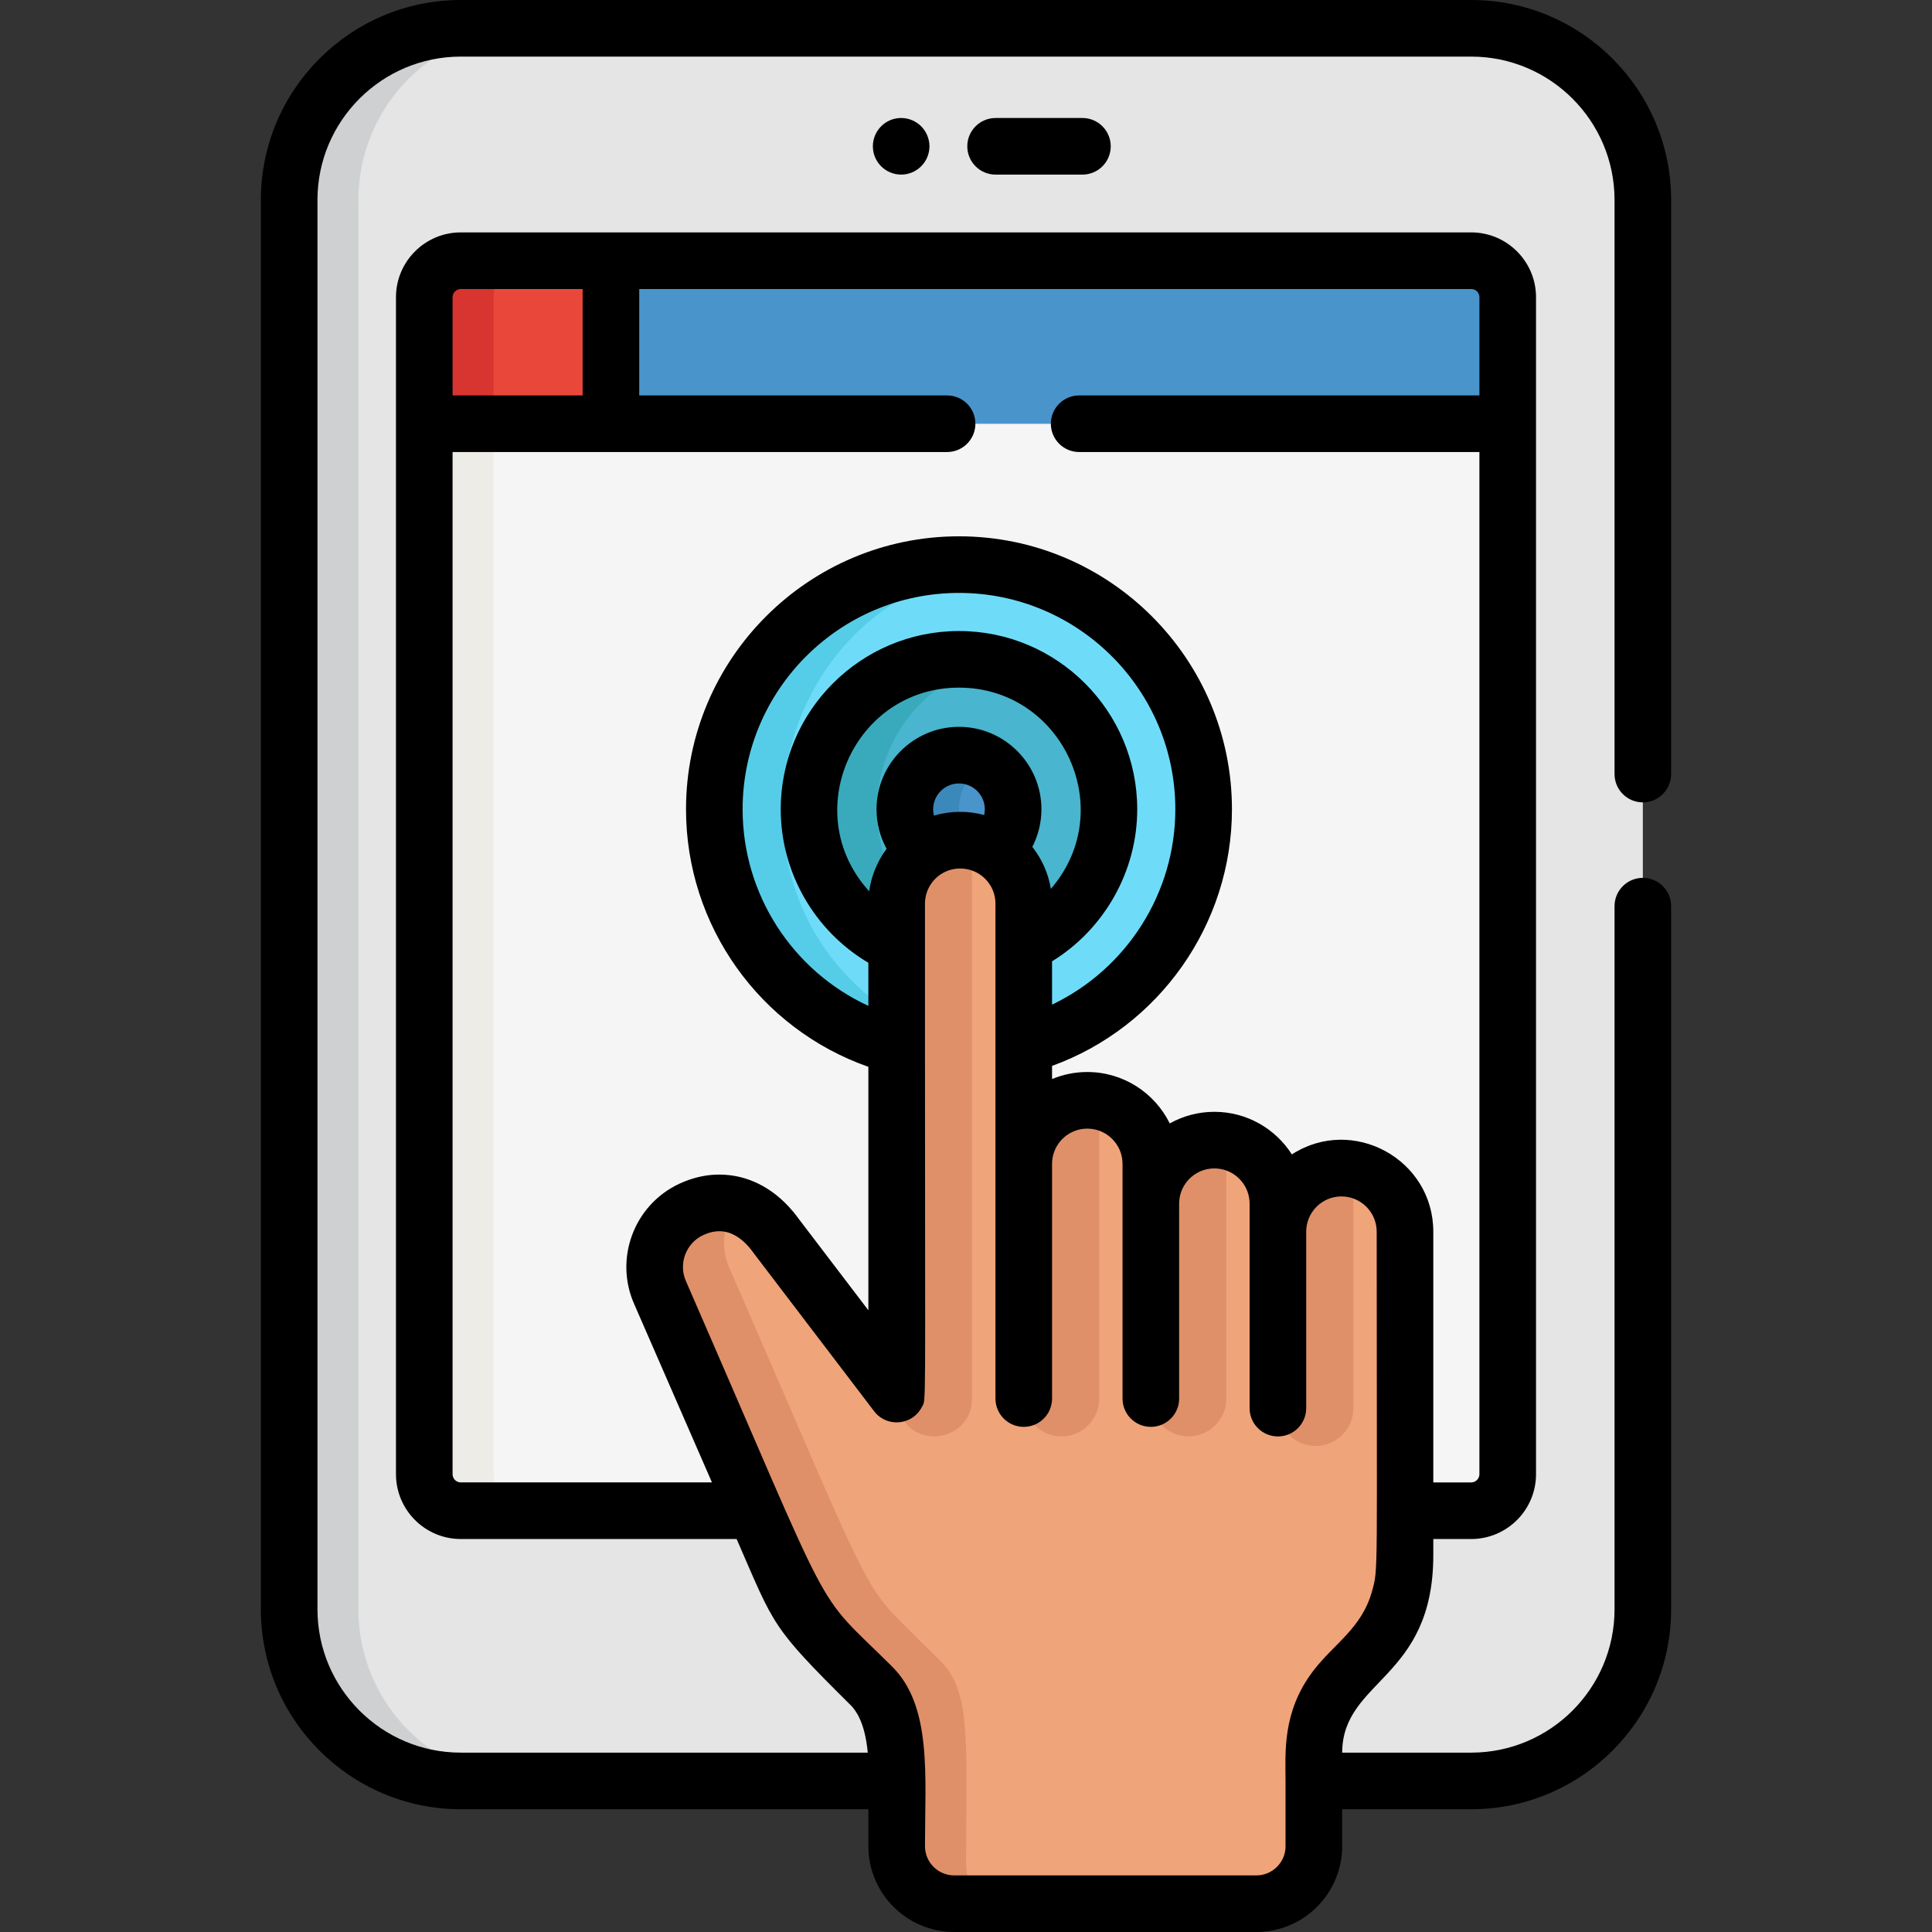
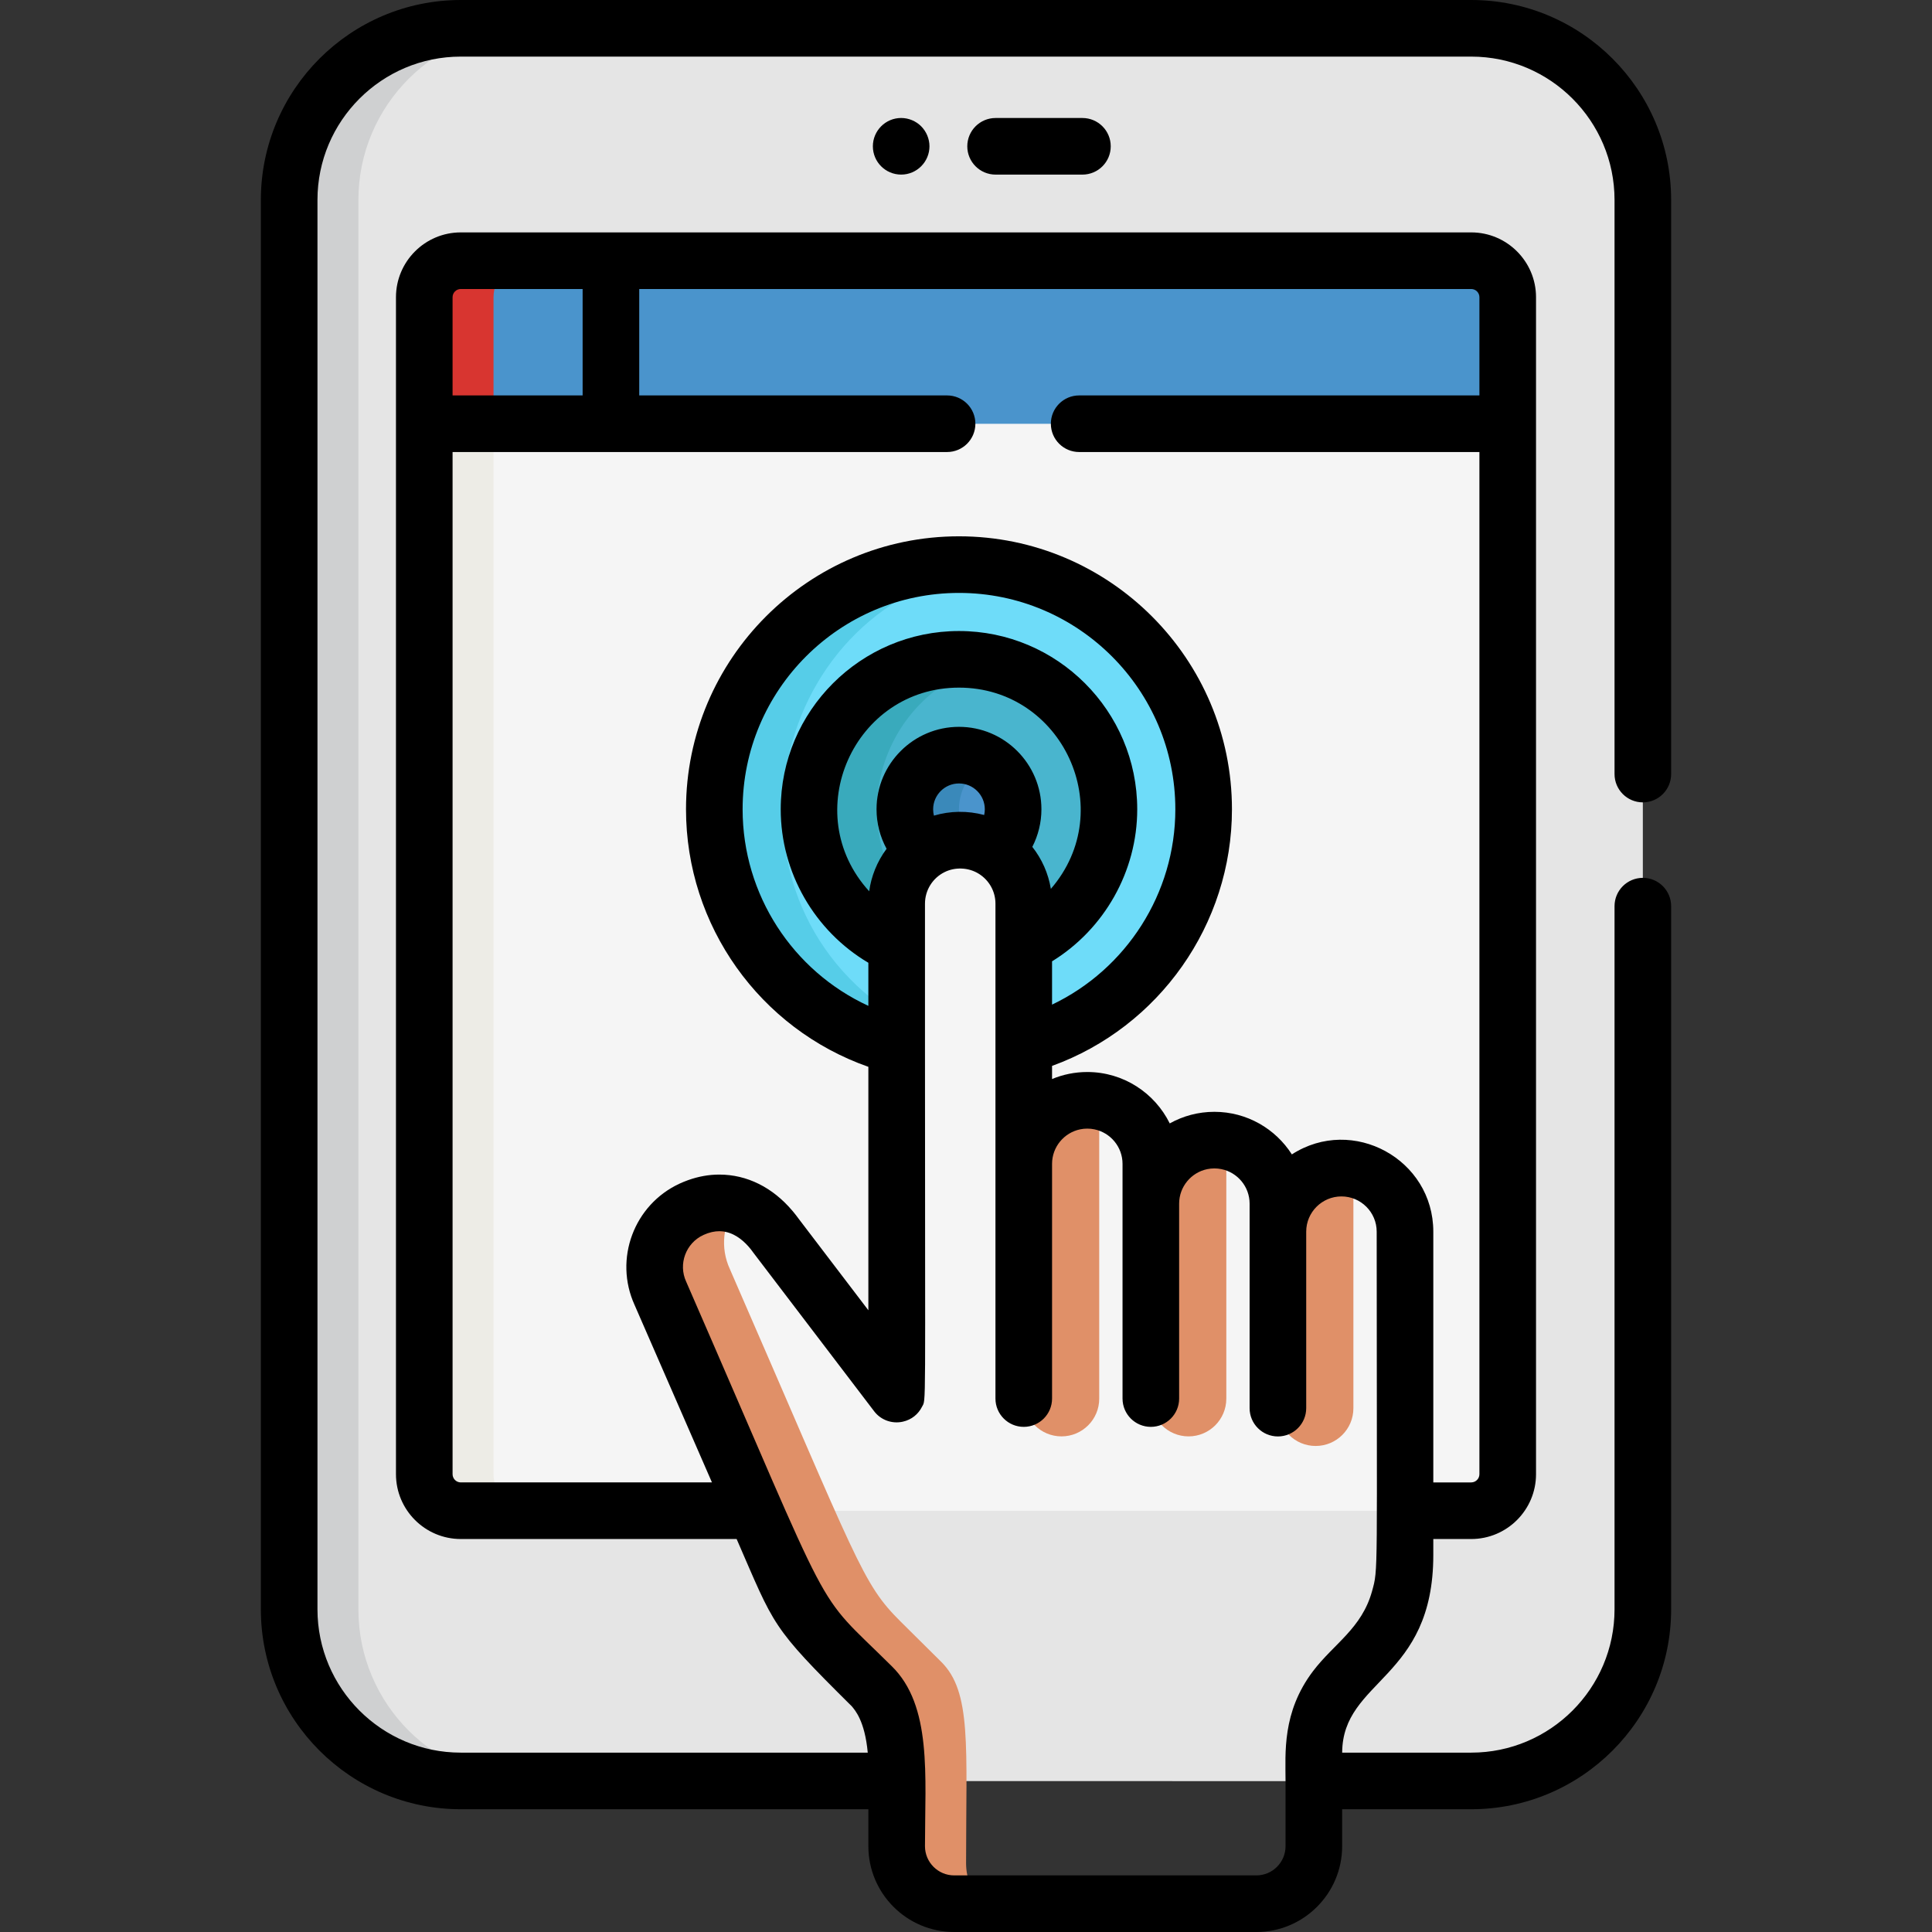
<svg xmlns="http://www.w3.org/2000/svg" width="100%" height="100%" viewBox="0 0 512 512" version="1.1" xml:space="preserve" style="fill-rule:evenodd;clip-rule:evenodd;stroke-linejoin:round;stroke-miterlimit:2;">
  <rect x="0" y="0" width="512" height="512" fill="#333333" stroke="none" />
  <path d="M389.884,7.521C108.114,7.521 120.345,7.258 115.199,8.046C93.389,11.388 76.631,30.276 76.631,53.007L76.631,426.503C76.631,450.047 94.603,469.43 117.473,471.753C119,471.909 120.549,471.988 122.117,471.988C409.122,471.988 391.705,472.244 396.802,471.463C418.612,468.121 435.37,449.232 435.37,426.502L435.37,53.006C435.37,27.927 414.965,7.521 389.884,7.521Z" style="fill:rgb(229,229,229);fill-rule:nonzero;" />
  <path d="M94.979,426.503L94.979,53.007C94.979,27.922 115.387,7.521 140.465,7.521C120.362,7.521 119.532,7.382 115.198,8.046C93.388,11.388 76.63,30.276 76.63,53.007L76.63,426.503C76.63,450.047 94.602,469.43 117.472,471.753C118.999,471.909 120.548,471.988 122.116,471.988L140.465,471.988C115.387,471.989 94.979,451.586 94.979,426.503Z" style="fill:rgb(207,208,209);fill-rule:nonzero;" />
  <path d="M389.884,69.109C108.879,69.109 121.982,69.073 121.129,69.159C116.259,69.655 112.438,73.779 112.438,78.788L112.438,390.7C112.438,396.033 116.777,400.377 122.118,400.377L389.885,400.377C395.218,400.377 399.563,396.041 399.563,390.698L399.563,78.786C399.562,73.452 395.224,69.109 389.884,69.109Z" style="fill:rgb(245,245,245);fill-rule:nonzero;" />
  <path d="M130.787,390.698L130.787,78.786C130.787,73.453 135.126,69.109 140.467,69.109C120.969,69.109 121.906,69.081 121.129,69.159C116.259,69.655 112.438,73.779 112.438,78.788L112.438,390.7C112.438,396.033 116.777,400.377 122.118,400.377L140.468,400.377C140.135,400.377 139.805,400.36 139.48,400.327C134.609,399.83 130.787,395.707 130.787,390.698Z" style="fill:rgb(237,236,230);fill-rule:nonzero;" />
  <path d="M389.884,69.109L122.117,69.109C116.78,69.109 112.437,73.45 112.437,78.786L112.437,112.313L399.561,112.313L399.561,78.786C399.562,73.449 395.221,69.109 389.884,69.109Z" style="fill:rgb(74,148,204);fill-rule:nonzero;" />
-   <path d="M161.902,69.109L122.117,69.109C116.78,69.109 112.437,73.45 112.437,78.786L112.437,112.313L161.902,112.313L161.902,69.109Z" style="fill:rgb(234,71,59);fill-rule:nonzero;" />
  <path d="M130.787,78.786C130.787,73.453 135.126,69.109 140.467,69.109C121.688,69.109 120.077,68.564 116.825,70.693C115.869,71.319 114.969,72.159 114.238,73.186C113.739,73.878 113.299,74.699 112.98,75.623C112.206,77.85 112.439,75.955 112.439,112.313L130.789,112.313C130.787,110.16 130.787,87.893 130.787,78.786Z" style="fill:rgb(216,53,48);fill-rule:nonzero;" />
  <path d="M271.305,277.021C298.78,269.496 318.979,244.361 318.979,214.492C318.979,178.687 289.949,149.65 254.142,149.65C218.331,149.65 189.3,178.688 189.3,214.492C189.3,244.597 209.815,269.9 237.626,277.206L237.626,239.499C237.626,230.199 245.163,222.66 254.464,222.66C263.765,222.66 271.305,230.2 271.305,239.499C271.305,295.136 271.305,268.776 271.305,277.021Z" style="fill:rgb(110,220,249);fill-rule:nonzero;" />
  <path d="M263.141,150.286C223.812,144.818 189.3,175.385 189.3,214.492C189.3,244.597 209.815,269.9 237.626,277.206L237.626,269.373C186.541,237.181 203.579,158.565 263.141,150.286Z" style="fill:rgb(86,205,232);fill-rule:nonzero;" />
  <path d="M293.878,214.493C293.878,192.549 276.086,174.751 254.14,174.751C232.194,174.751 214.401,192.548 214.401,214.493C214.401,230.546 223.924,244.368 237.627,250.638L237.627,239.498C237.627,230.198 245.164,222.659 254.465,222.659C263.766,222.659 271.306,230.199 271.306,239.498L271.306,250.343C284.657,243.939 293.878,230.294 293.878,214.493Z" style="fill:rgb(73,181,206);fill-rule:nonzero;" />
-   <path d="M354.352,446.91L365.116,435.219C367.761,431.94 372.341,424.489 372.341,412.134L372.341,326.429C372.341,317.128 364.802,309.589 355.501,309.589C346.202,309.589 338.662,317.129 338.662,326.429L338.662,319.006C338.662,309.706 331.123,302.167 321.822,302.167C312.523,302.167 304.984,309.706 304.984,319.006L304.984,308.457C304.984,299.156 297.444,291.618 288.143,291.618C278.844,291.618 271.305,299.156 271.305,308.457L271.305,239.5C271.305,230.2 263.765,222.661 254.464,222.661C245.163,222.661 237.626,230.201 237.626,239.5L237.626,369.483L205.622,327.469C200.051,319.656 191.732,316.592 183.286,320.484C174.837,324.372 171.14,334.372 175.029,342.821C209.136,421.036 209.964,426.002 220.336,436.289L220.336,436.29L231.041,446.906C231.041,446.906 231.041,446.907 231.043,446.907C239.124,454.923 237.627,470.686 237.627,489.285C237.627,497.701 244.447,504.522 252.863,504.522L332.949,504.522C341.364,504.522 348.184,497.701 348.184,489.285L348.184,464.618C348.184,454.076 354.308,446.962 354.352,446.91Z" style="fill:rgb(240,164,121);fill-rule:nonzero;" />
  <path d="M256.02,493.784C256.02,462.685 257.527,448.431 249.436,440.406C249.434,440.406 249.434,440.405 249.434,440.405L238.729,429.789L238.729,429.788C228.36,419.504 227.546,414.576 193.422,336.32C190.798,330.618 191.64,324.215 195.054,319.456C191.352,318.367 187.335,318.618 183.284,320.483C174.835,324.371 171.138,334.371 175.027,342.82C209.134,421.035 209.962,426.001 220.334,436.288L220.334,436.289L231.039,446.905C231.039,446.905 231.039,446.906 231.041,446.906C237.128,452.944 237.598,464.812 237.625,467.462L237.625,489.283C237.625,497.699 244.445,504.52 252.861,504.52L260.447,504.52C257.712,501.766 256.02,497.974 256.02,493.784Z" style="fill:rgb(224,144,104);fill-rule:nonzero;" />
  <path d="M254.14,200.144C246.216,200.144 239.791,206.57 239.791,214.494C239.791,218.951 241.824,222.933 245.011,225.566C250.509,221.828 257.779,221.64 263.531,225.326C266.561,222.696 268.487,218.823 268.487,214.494C268.487,206.57 262.063,200.144 254.14,200.144Z" style="fill:rgb(74,148,204);fill-rule:nonzero;" />
  <path d="M261.313,202.079C251.767,196.548 239.791,203.459 239.791,214.493C239.791,218.95 241.824,222.932 245.011,225.565C248.458,223.222 252.651,222.234 256.833,222.831C251.877,215.913 253.982,206.327 261.313,202.079Z" style="fill:rgb(58,137,186);fill-rule:nonzero;" />
  <g>
    <path d="M281.306,380.656C286.829,380.656 291.307,376.179 291.307,370.655L291.307,291.922C290.282,291.727 289.226,291.615 288.144,291.615C278.845,291.615 271.306,299.153 271.306,308.454L271.306,370.654C271.305,376.179 275.782,380.656 281.306,380.656Z" style="fill:rgb(224,144,104);fill-rule:nonzero;" />
-     <path d="M257.587,370.655L257.587,222.96C247.07,220.989 237.626,229.073 237.626,239.499L237.626,369.482L237.586,369.43C237.586,384.92 257.587,383.417 257.587,370.655Z" style="fill:rgb(224,144,104);fill-rule:nonzero;" />
    <path d="M304.983,319.004L304.983,370.655C304.983,376.178 309.46,380.656 314.984,380.656C320.507,380.656 324.985,376.179 324.985,370.655L324.985,302.471C314.497,300.479 304.983,308.527 304.983,319.004Z" style="fill:rgb(224,144,104);fill-rule:nonzero;" />
    <path d="M338.661,326.428L338.661,373.195C338.661,378.718 343.138,383.196 348.662,383.196C354.186,383.196 358.663,378.719 358.663,373.195L358.663,309.895C348.186,307.904 338.661,315.939 338.661,326.428Z" style="fill:rgb(224,144,104);fill-rule:nonzero;" />
  </g>
  <path d="M263.14,175.788C238.053,169.975 214.4,189.075 214.4,214.493C214.4,230.546 223.923,244.368 237.626,250.638C237.626,238.581 237.462,237.961 238.215,235.144C224.098,212.024 236.866,181.876 263.14,175.788Z" style="fill:rgb(57,170,188);fill-rule:nonzero;" />
  <path d="M231.318,38.768C231.318,42.901 234.66,46.268 238.818,46.268C242.994,46.268 246.318,42.855 246.318,38.768C246.318,36.798 245.508,34.868 244.118,33.468C242.718,32.068 240.788,31.268 238.818,31.268C234.627,31.268 231.318,34.686 231.318,38.768Z" style="fill-rule:nonzero;" />
  <path d="M263.841,31.272C259.699,31.272 256.341,34.63 256.341,38.772C256.341,42.914 259.699,46.272 263.841,46.272L286.857,46.272C290.999,46.272 294.357,42.914 294.357,38.772C294.357,34.63 290.999,31.272 286.857,31.272L263.841,31.272Z" style="fill-rule:nonzero;" />
  <path d="M122.117,479.468L230.126,479.468L230.126,489.263C230.126,501.801 240.326,512 252.862,512L332.948,512C345.485,512 355.683,501.8 355.683,489.263L355.683,479.468L389.883,479.468C419.1,479.468 442.869,455.699 442.869,426.482L442.869,240.14C442.869,235.998 439.511,232.64 435.369,232.64C431.227,232.64 427.869,235.998 427.869,240.14L427.869,426.482C427.869,447.427 410.829,464.467 389.884,464.467L355.688,464.467C355.784,445.05 379.84,445.141 379.84,412.113L379.84,407.856L389.884,407.856C399.356,407.856 407.062,400.15 407.062,390.676L407.062,78.765C407.062,69.293 399.356,61.588 389.884,61.588L122.117,61.588C112.644,61.588 104.937,69.293 104.937,78.765L104.937,390.676C104.937,400.15 112.643,407.856 122.117,407.856L195.214,407.856C205.365,431.136 204.188,430.82 225.758,452.21L225.758,452.209C226.558,453.209 229.179,455.997 229.964,464.467L122.117,464.467C101.172,464.467 84.132,447.427 84.132,426.482L84.132,52.986C84.131,32.041 101.172,15.001 122.117,15.001L389.884,15.001C410.829,15.001 427.869,32.041 427.869,52.986L427.869,205.137C427.869,209.279 431.227,212.637 435.369,212.637C439.511,212.637 442.869,209.279 442.869,205.137L442.869,52.986C442.87,23.769 419.101,0 389.884,0L122.117,0C92.9,0 69.13,23.769 69.13,52.986L69.13,426.482C69.13,455.698 92.9,479.468 122.117,479.468ZM340.683,489.263C340.683,493.529 337.213,496.999 332.949,496.999L252.863,496.999C248.598,496.999 245.128,493.529 245.128,489.263C245.128,470.593 247.062,452.007 236.27,441.505C214.833,420.245 222.602,433.129 181.906,339.801C181.886,339.755 181.866,339.71 181.845,339.664C179.692,334.986 181.746,329.428 186.426,327.274C186.801,327.102 187.168,326.955 187.53,326.83C187.65,326.788 187.768,326.762 187.887,326.725C188.13,326.65 188.374,326.573 188.611,326.519C188.732,326.491 188.85,326.477 188.97,326.454C189.203,326.41 189.437,326.363 189.664,326.337C189.781,326.324 189.895,326.324 190.011,326.316C190.235,326.299 190.461,326.28 190.678,326.281C190.727,326.282 190.774,326.287 190.823,326.288C191.06,326.293 191.294,326.309 191.524,326.333C191.687,326.352 191.848,326.377 192.007,326.404C192.096,326.419 192.186,326.435 192.274,326.453C195.221,327.069 197.482,329.222 198.874,330.953C198.881,330.962 198.889,330.971 198.896,330.979C198.977,331.081 199.051,331.178 199.126,331.275C199.26,331.45 199.393,331.626 199.518,331.801C199.564,331.865 199.611,331.929 199.658,331.991L231.662,374.005C233.45,376.352 236.424,377.393 239.257,376.76C241.626,376.23 243.361,374.739 244.318,372.851C245.476,370.57 245.129,376.735 245.129,277.184L245.129,239.477C245.129,235.838 247.231,232.643 250.31,231.126C253.01,229.763 256.641,229.793 259.486,231.617C262.159,233.326 263.806,236.262 263.806,239.476L263.806,370.633C263.806,374.775 267.164,378.133 271.306,378.133C275.448,378.133 278.806,374.775 278.806,370.633L278.806,308.433C278.806,303.928 282.013,300.157 286.264,299.284C286.871,299.159 287.5,299.094 288.143,299.094C288.787,299.094 289.415,299.159 290.023,299.284C294.275,300.156 297.483,303.927 297.483,308.433L297.483,370.632C297.483,374.774 300.841,378.132 304.983,378.132C309.125,378.132 312.483,374.774 312.483,370.632L312.483,318.981C312.483,314.476 315.69,310.705 319.94,309.832C320.547,309.707 321.176,309.642 321.819,309.642C322.463,309.642 323.091,309.707 323.699,309.832C327.95,310.705 331.158,314.475 331.158,318.981L331.158,373.171C331.158,377.313 334.516,380.671 338.658,380.671C342.8,380.671 346.158,377.313 346.158,373.171L346.158,326.404C346.158,321.254 350.347,317.064 355.497,317.064C360.646,317.064 364.837,321.254 364.837,326.404C364.837,419.252 365.303,415.492 363.599,421.71C360.847,431.587 353.509,435.556 347.938,442.907C339.717,453.788 340.681,464.62 340.681,471.964L340.681,489.261L340.683,489.261L340.683,489.263ZM278.49,235.562C277.81,231.452 276.115,227.648 273.574,224.429C275.14,221.379 275.987,217.974 275.987,214.47C275.987,202.422 266.186,192.62 254.139,192.62C242.091,192.62 232.29,202.423 232.29,214.47C232.29,218.183 233.226,221.767 234.956,224.937C232.409,228.347 230.853,232.355 230.345,236.199C211.439,215.451 226.289,182.229 254.139,182.229C281.512,182.23 296.626,214.531 278.49,235.562ZM247.499,216.15C247.362,215.607 247.291,215.044 247.291,214.472C247.291,210.696 250.363,207.623 254.139,207.623C257.914,207.623 260.986,210.696 260.986,214.472C260.986,214.985 260.927,215.492 260.815,215.984C256.443,214.8 251.751,214.88 247.499,216.15ZM278.805,254.76C292.657,246.241 301.378,230.914 301.378,214.472C301.378,188.422 280.187,167.229 254.139,167.229C228.09,167.229 206.899,188.422 206.899,214.472C206.899,231.24 215.874,246.712 230.125,255.144L230.125,266.56C210.1,257.336 196.8,237.129 196.8,214.471C196.8,182.852 222.524,157.13 254.141,157.13C285.756,157.13 311.477,182.854 311.477,214.471C311.477,236.803 298.446,256.866 278.804,266.238L278.804,254.76L278.805,254.76ZM119.938,78.765C119.938,77.565 120.916,76.589 122.117,76.589L154.402,76.589L154.402,104.793L119.938,104.793L119.938,78.765ZM122.117,392.855C120.916,392.855 119.938,391.878 119.938,390.676L119.938,119.792L250.986,119.792C255.128,119.792 258.486,116.434 258.486,112.292C258.486,108.15 255.128,104.792 250.986,104.792L169.403,104.792L169.403,76.589L389.884,76.589C391.084,76.589 392.061,77.565 392.061,78.765L392.061,104.792L285.988,104.792C281.846,104.792 278.488,108.15 278.488,112.292C278.488,116.434 281.846,119.792 285.988,119.792L392.06,119.792L392.06,390.675C392.06,391.877 391.083,392.854 389.883,392.854L379.84,392.854L379.84,326.407C379.84,307.205 358.493,295.533 342.357,305.928C338.032,299.149 330.442,294.643 321.822,294.643C317.532,294.643 313.499,295.759 309.994,297.715C306.023,289.654 297.72,284.094 288.143,284.094C284.836,284.094 281.683,284.757 278.805,285.956L278.805,282.475C307.144,272.201 326.479,245.021 326.479,214.47C326.479,174.58 294.029,142.128 254.142,142.128C214.253,142.128 181.8,174.581 181.8,214.47C181.8,245.359 201.4,272.634 230.126,282.719L230.126,347.235L211.656,322.989C211.652,322.983 211.646,322.977 211.642,322.97C211.193,322.346 210.725,321.753 210.249,321.176C210.171,321.082 210.094,320.989 210.015,320.897C204.769,314.677 197.973,311.275 190.621,311.275C187.853,311.275 185.092,311.773 182.382,312.741C182.299,312.771 182.216,312.804 182.133,312.834C181.469,313.079 180.808,313.344 180.152,313.646C167.997,319.239 162.639,333.652 168.167,345.821C168.172,345.833 168.176,345.845 168.182,345.856L168.182,345.857C168.183,345.858 168.183,345.858 168.183,345.859L188.674,392.852L122.119,392.852L122.119,392.855L122.117,392.855Z" style="fill-rule:nonzero;" />
</svg>